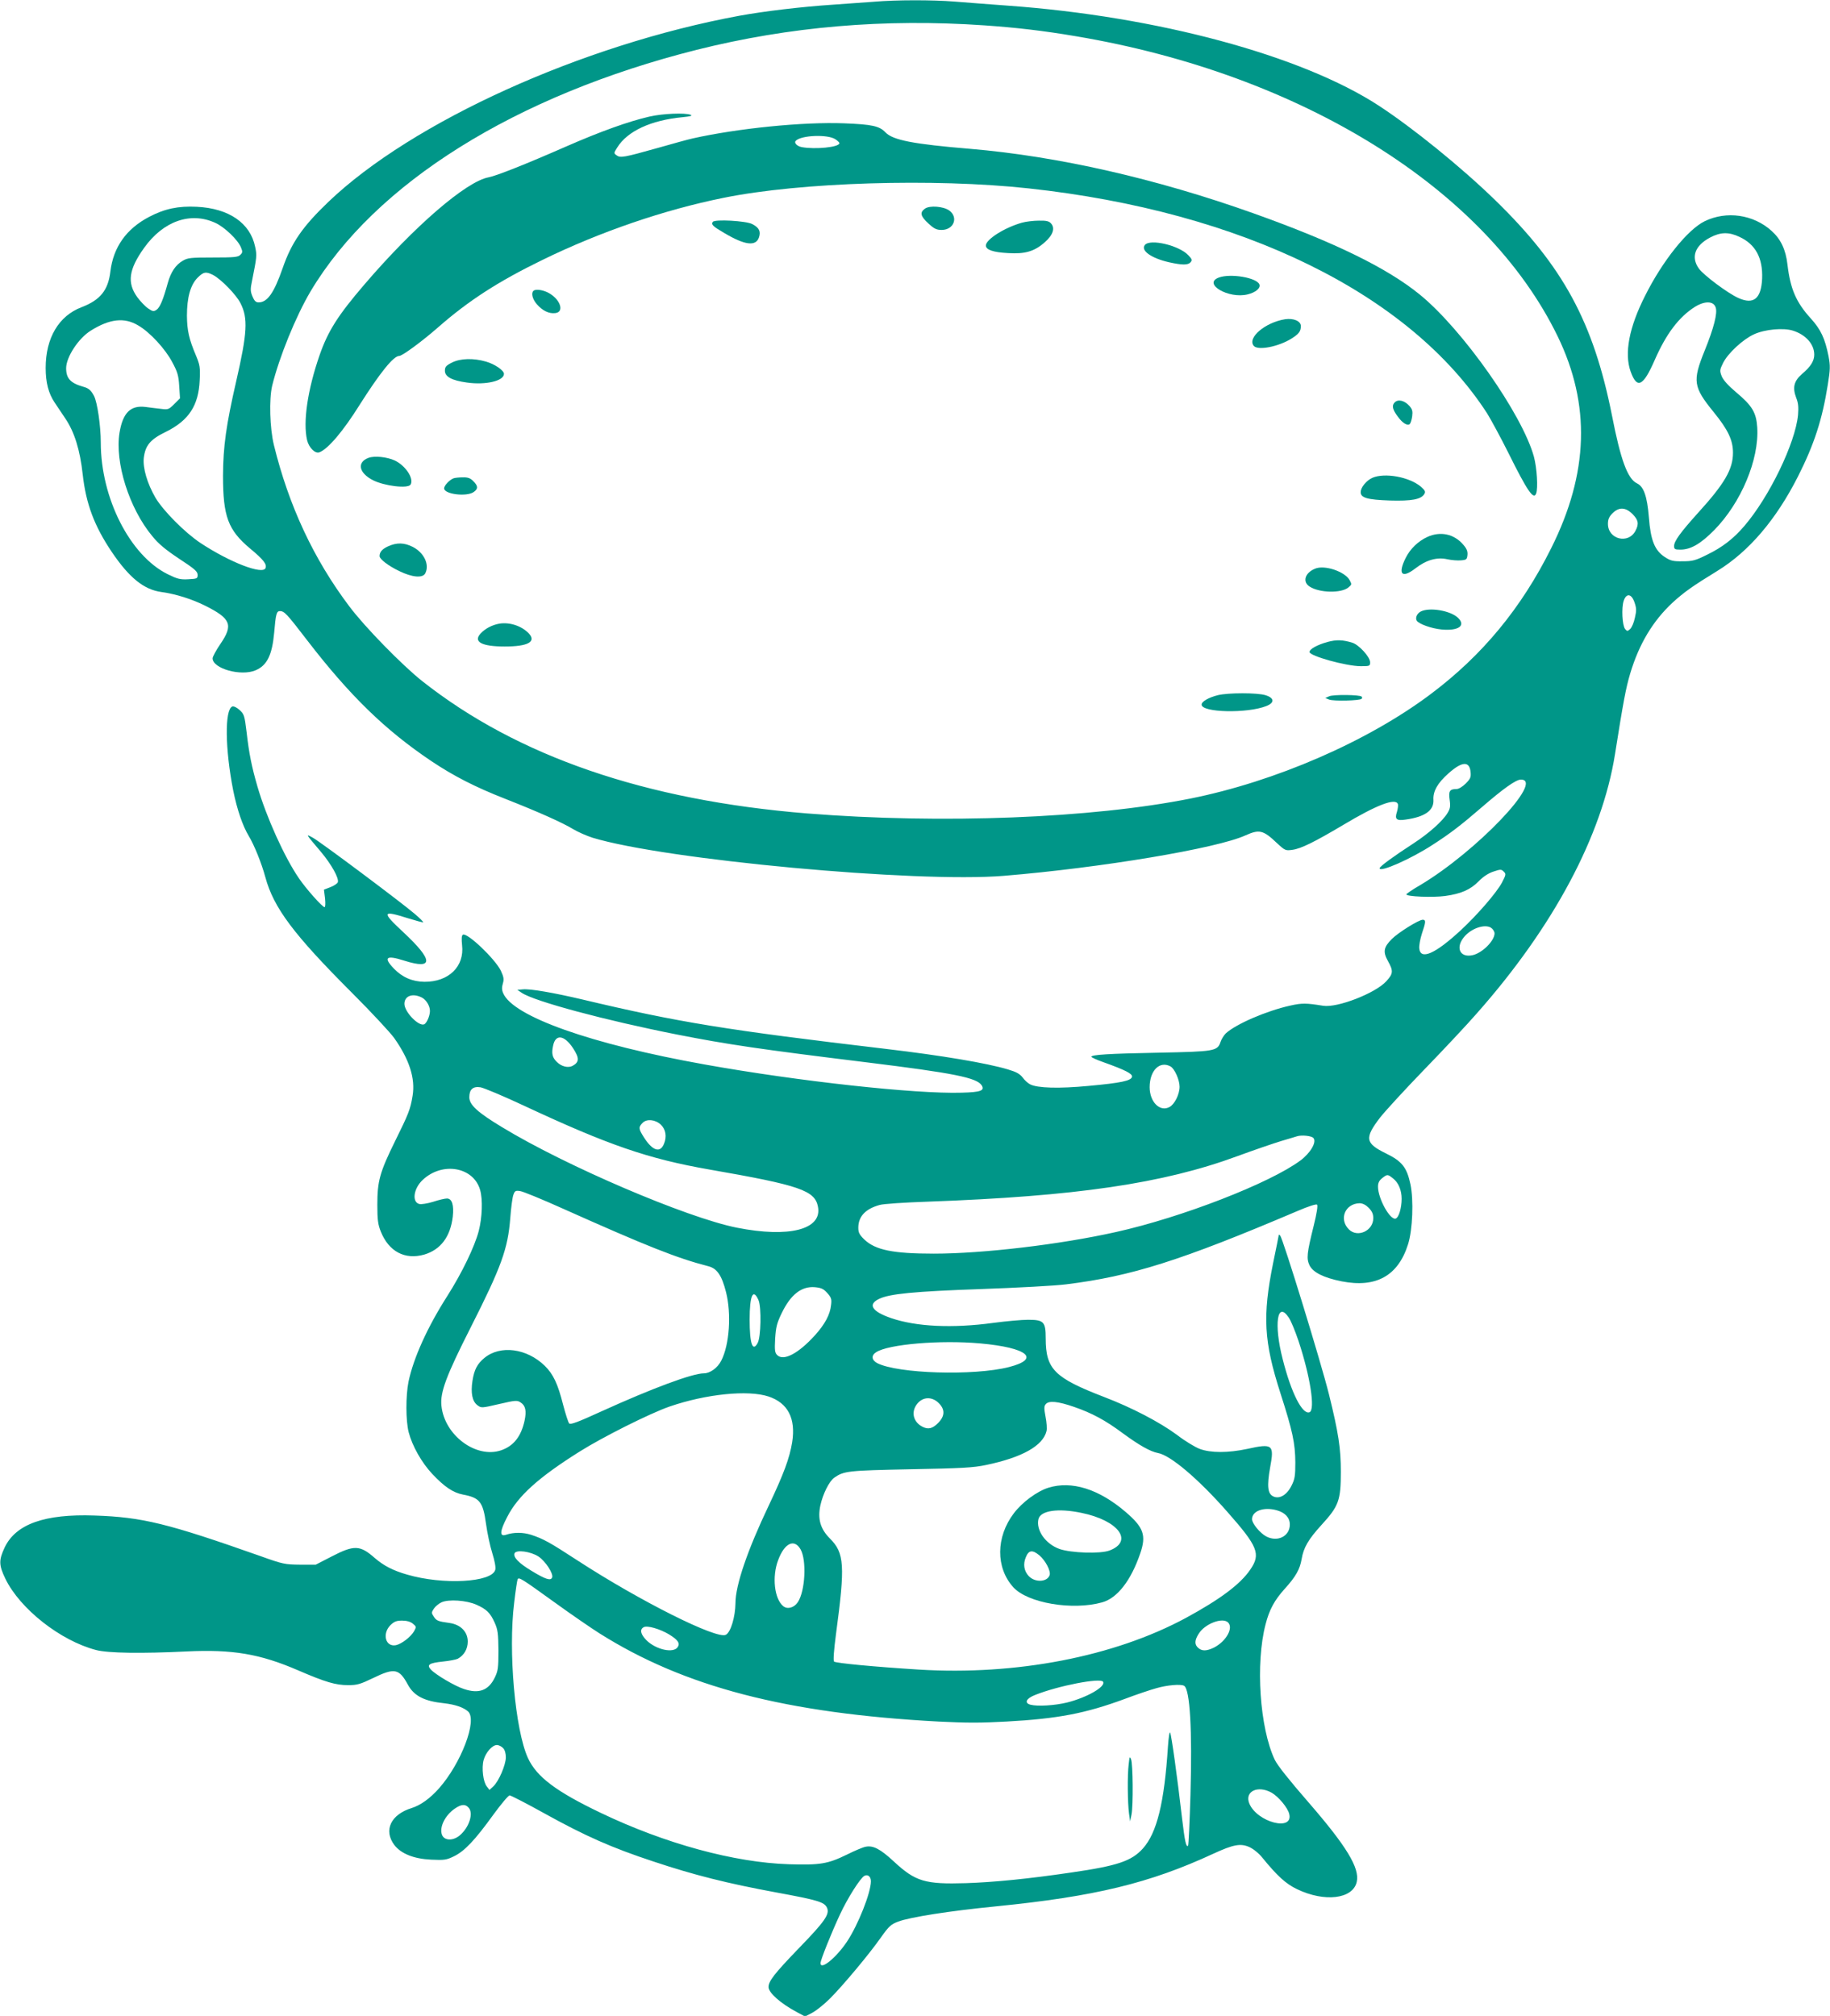
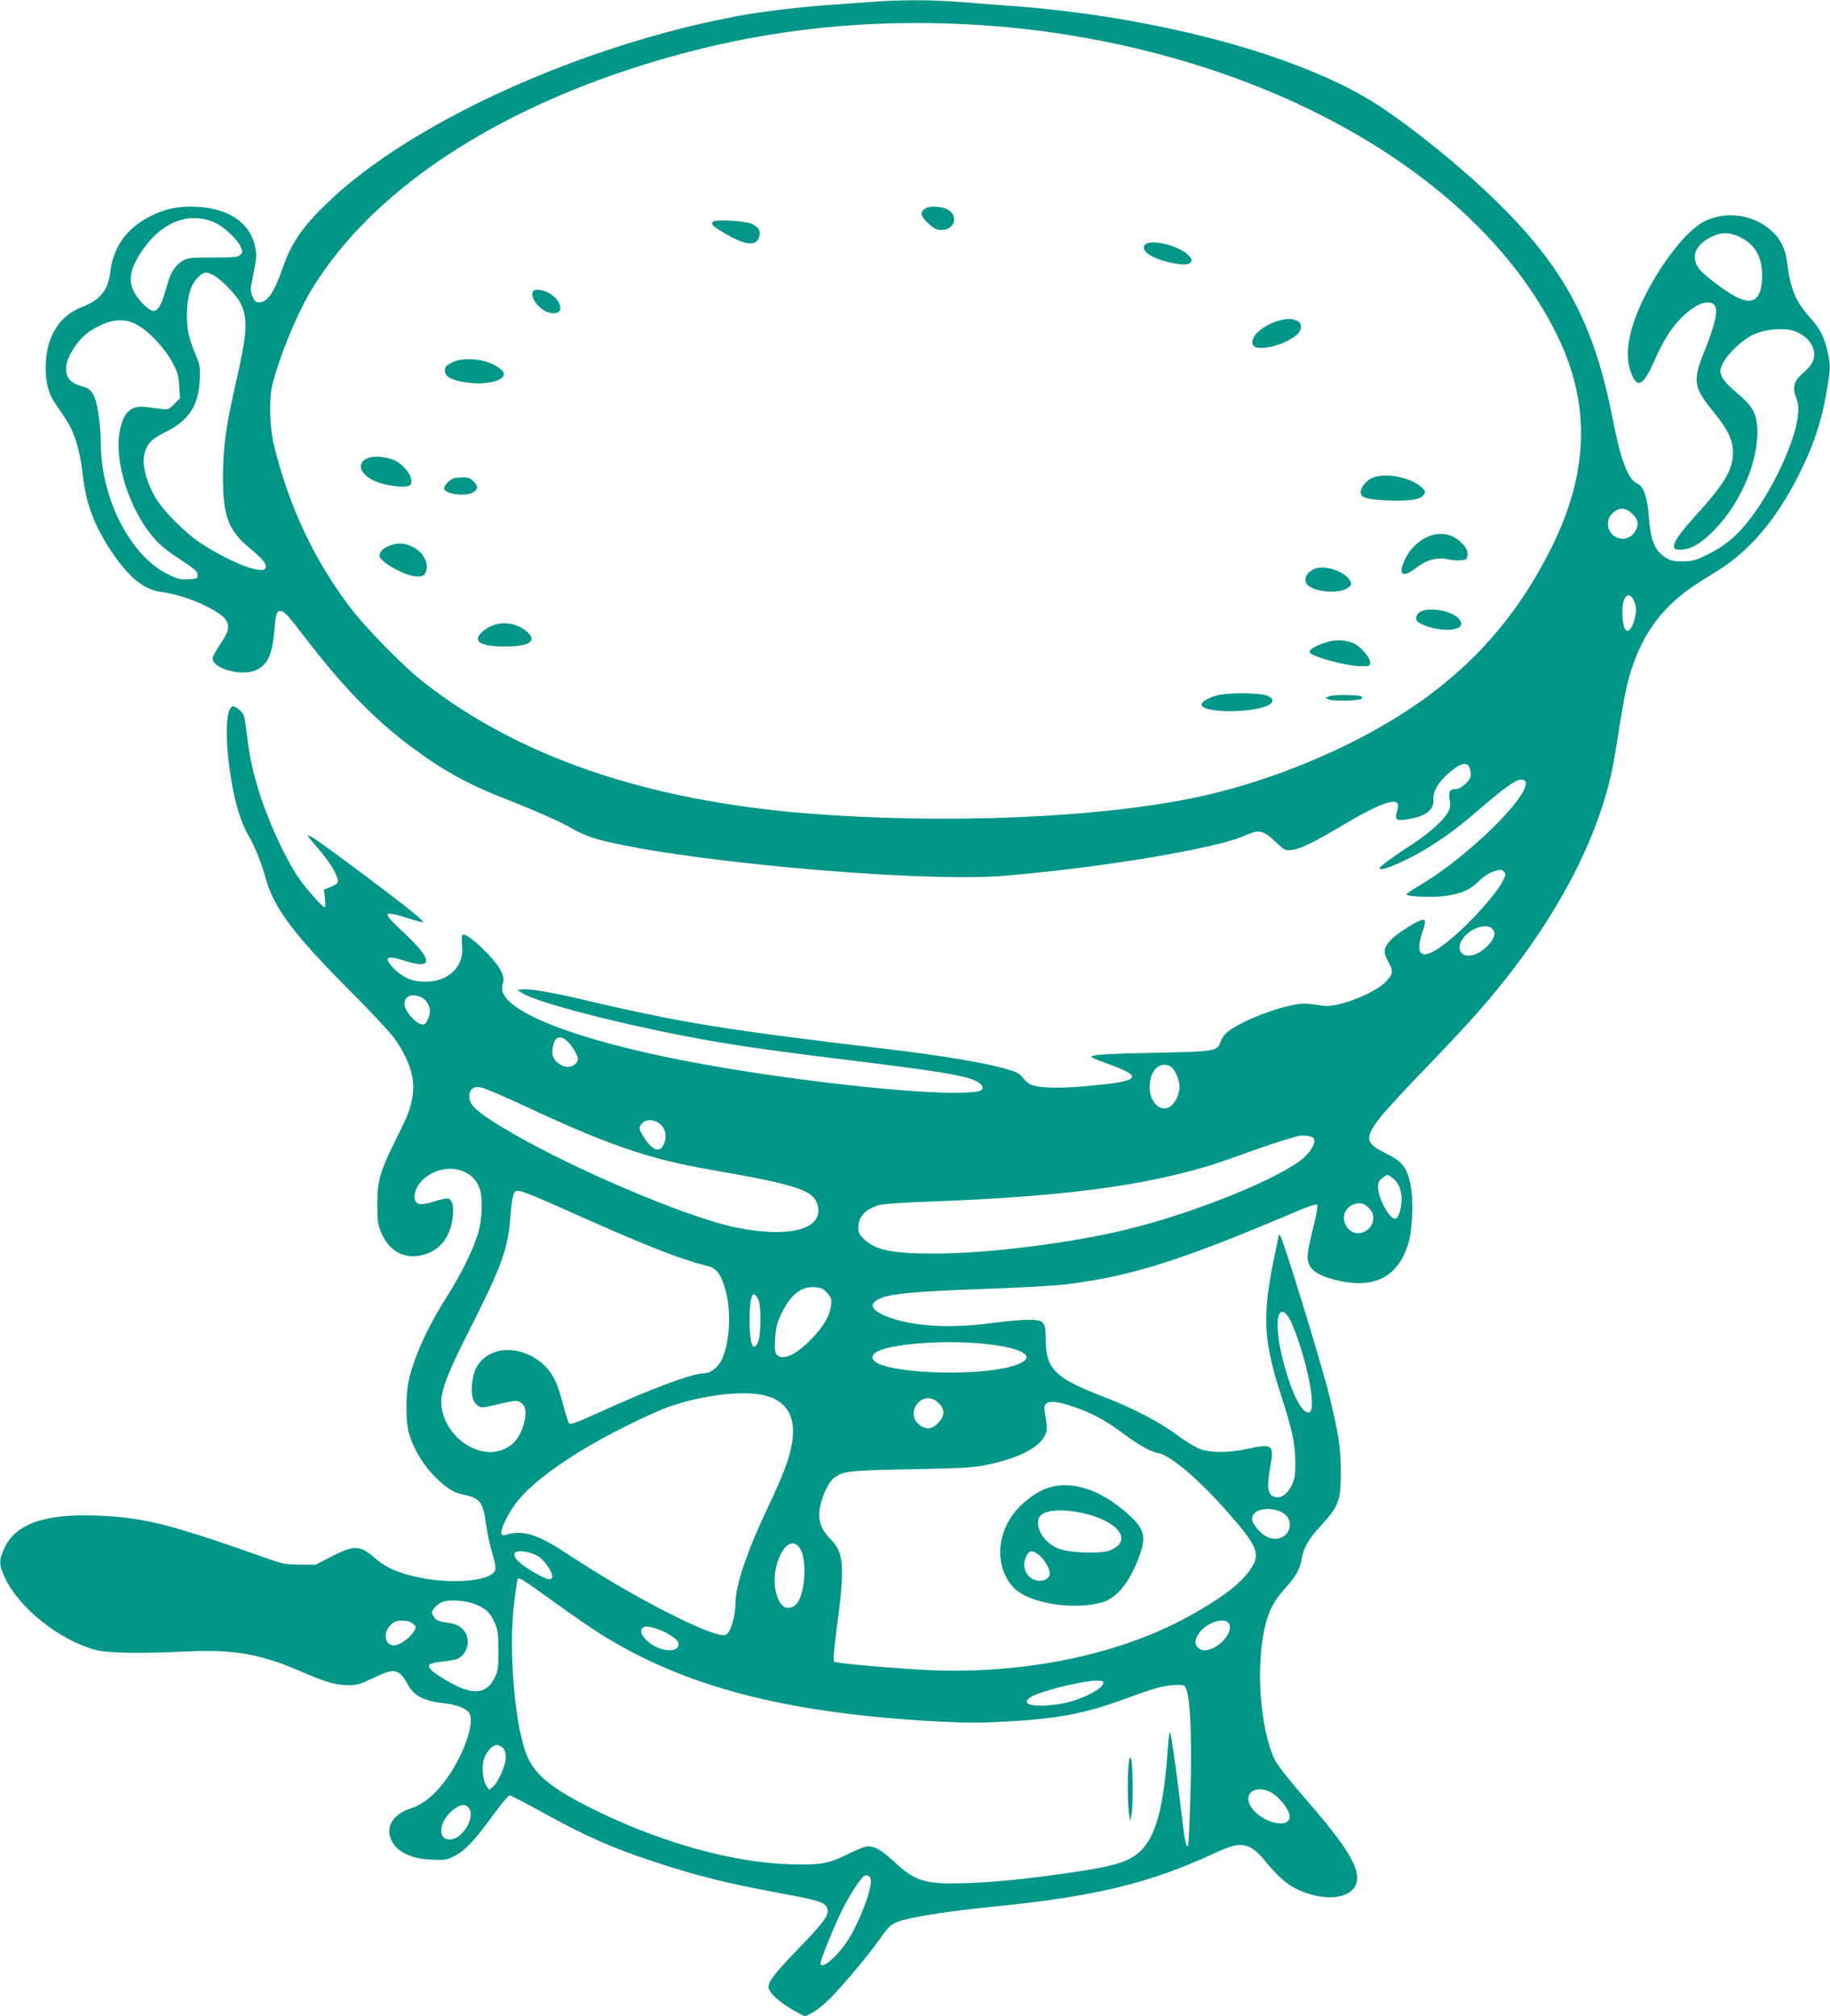
<svg xmlns="http://www.w3.org/2000/svg" version="1.0" width="1162pt" height="1280pt" viewBox="0 0 1162 1280" preserveAspectRatio="xMidYMid meet">
  <g transform="translate(0,1280) scale(0.1,-0.1)" fill="#009688" stroke="none">
    <path d="M5550 12789 c-52 -4 -171 -12 -265 -19 -195 -13 -431 -41 -590 -70 -998 -184 -2078 -673 -2610 -1182 -163 -156 -234 -258 -290 -420 -55 -158 -97 -218 -153 -218 -17 0 -27 9 -39 38 -13 31 -14 46 -3 97 31 155 32 163 20 218 -31 151 -167 244 -370 254 -117 6 -204 -12 -303 -64 -145 -76 -227 -192 -246 -346 -14 -120 -64 -182 -184 -228 -144 -55 -227 -195 -227 -385 0 -93 18 -162 57 -220 15 -23 46 -68 67 -100 59 -87 94 -201 111 -355 21 -189 74 -329 185 -494 111 -164 204 -239 315 -254 93 -13 194 -45 280 -88 161 -81 177 -121 95 -241 -28 -41 -50 -82 -50 -92 0 -65 180 -116 273 -76 73 31 105 97 118 239 10 119 15 137 37 137 28 -1 43 -17 172 -185 271 -352 495 -570 788 -767 142 -95 278 -165 472 -241 206 -81 359 -149 430 -192 30 -18 85 -42 122 -54 460 -140 2054 -288 2613 -242 617 51 1353 174 1534 257 87 39 112 34 199 -49 52 -48 55 -49 98 -43 55 7 141 50 323 158 212 127 332 173 347 133 3 -8 0 -31 -6 -51 -15 -45 -3 -57 55 -48 123 17 180 58 177 124 -4 55 26 108 95 169 87 78 135 80 141 7 3 -31 -2 -42 -31 -71 -20 -20 -45 -35 -58 -35 -44 0 -52 -13 -44 -69 6 -42 3 -56 -14 -84 -32 -52 -120 -130 -217 -193 -122 -79 -214 -146 -214 -157 0 -29 201 60 337 149 112 72 182 126 315 241 133 115 214 173 245 173 154 0 -282 -457 -639 -670 -49 -28 -88 -55 -88 -59 0 -14 168 -21 247 -10 101 14 160 40 213 94 28 29 62 51 93 61 45 15 50 15 65 0 16 -15 15 -20 -11 -70 -34 -64 -156 -205 -263 -304 -161 -149 -255 -190 -262 -114 -2 18 6 61 17 95 25 73 26 87 5 87 -25 0 -155 -81 -196 -122 -52 -52 -58 -81 -25 -140 35 -63 34 -80 -10 -128 -68 -76 -312 -171 -402 -156 -106 17 -133 18 -208 1 -150 -33 -345 -117 -410 -177 -12 -12 -27 -36 -33 -54 -19 -58 -39 -61 -390 -68 -322 -6 -430 -13 -430 -26 0 -4 35 -20 78 -35 137 -49 184 -73 180 -92 -5 -25 -67 -39 -276 -58 -188 -18 -325 -14 -371 10 -14 7 -36 27 -48 44 -18 23 -40 35 -94 51 -134 40 -418 88 -774 130 -1015 120 -1314 168 -1928 314 -183 43 -332 69 -378 64 l-34 -3 28 -19 c80 -54 531 -175 987 -265 321 -63 524 -93 1200 -176 560 -69 703 -98 734 -147 20 -33 -8 -43 -127 -46 -293 -9 -1035 72 -1632 179 -722 129 -1218 305 -1280 453 -9 20 -9 38 -2 61 8 27 6 41 -13 82 -37 75 -214 244 -241 228 -8 -5 -9 -26 -5 -66 16 -136 -85 -234 -239 -233 -76 1 -140 28 -194 84 -69 72 -49 87 67 50 187 -59 184 3 -7 181 -139 129 -136 141 28 89 52 -16 96 -28 98 -26 2 2 -21 26 -52 52 -82 71 -597 456 -647 484 -49 27 -51 30 50 -89 67 -80 116 -168 107 -193 -3 -8 -25 -23 -47 -31 l-41 -16 7 -56 c3 -32 2 -55 -3 -55 -14 0 -117 116 -162 182 -93 135 -208 391 -264 583 -37 127 -54 213 -69 345 -13 107 -16 116 -45 142 -17 16 -37 25 -46 22 -49 -19 -46 -271 6 -534 25 -123 60 -224 99 -289 34 -56 81 -172 105 -261 53 -195 179 -363 551 -735 121 -121 241 -250 267 -286 96 -136 135 -256 117 -366 -14 -87 -26 -116 -111 -288 -98 -199 -113 -255 -113 -405 0 -95 4 -125 22 -170 51 -127 153 -181 276 -146 104 31 166 113 181 241 8 74 -5 115 -37 115 -13 0 -52 -9 -88 -21 -36 -11 -75 -17 -87 -14 -49 12 -37 98 20 152 125 119 325 84 366 -64 17 -60 13 -173 -9 -259 -26 -100 -107 -267 -199 -412 -126 -197 -215 -393 -247 -545 -18 -90 -18 -247 1 -321 23 -88 82 -192 149 -264 78 -83 133 -120 196 -132 106 -20 127 -46 146 -185 8 -59 26 -143 40 -187 15 -48 23 -90 19 -105 -20 -81 -331 -98 -560 -31 -91 26 -149 57 -205 105 -94 83 -131 84 -274 10 l-101 -52 -100 0 c-95 1 -108 3 -250 54 -590 208 -750 248 -1055 258 -316 11 -499 -54 -570 -202 -38 -81 -38 -112 4 -199 93 -192 350 -394 576 -453 76 -20 289 -23 575 -9 291 14 465 -15 708 -120 174 -75 238 -94 318 -94 57 0 77 6 158 45 136 66 165 61 221 -42 39 -72 105 -105 230 -118 70 -8 123 -26 152 -52 61 -55 -44 -330 -185 -489 -57 -64 -116 -106 -172 -124 -134 -41 -181 -142 -111 -235 42 -55 124 -88 233 -93 85 -4 98 -2 147 22 67 33 132 102 249 264 49 67 95 122 103 122 8 0 109 -52 224 -116 257 -142 423 -216 690 -304 258 -86 469 -139 778 -196 266 -49 306 -61 323 -97 19 -41 -12 -86 -182 -261 -154 -160 -189 -206 -189 -243 0 -36 77 -104 178 -158 l54 -29 46 24 c26 14 76 54 112 90 82 82 252 285 325 390 50 70 62 81 109 99 76 28 322 67 616 96 632 63 979 147 1385 335 126 58 172 67 228 42 26 -12 60 -39 83 -68 94 -115 148 -165 219 -199 176 -85 356 -63 380 46 20 88 -66 228 -309 508 -120 138 -195 232 -212 268 -95 202 -123 610 -58 859 24 94 57 154 122 226 70 77 96 124 107 188 12 73 43 126 126 217 110 120 123 156 123 338 0 149 -15 247 -75 490 -50 202 -293 992 -310 1009 -5 6 -9 8 -9 5 0 -2 -16 -83 -36 -179 -68 -337 -59 -498 46 -825 78 -242 94 -319 95 -440 0 -85 -3 -107 -24 -148 -29 -59 -76 -87 -115 -69 -37 16 -42 66 -21 184 27 145 17 154 -145 118 -122 -26 -232 -26 -302 0 -29 11 -94 50 -143 88 -111 82 -287 174 -465 242 -314 121 -370 176 -370 372 0 105 -12 118 -112 118 -40 0 -140 -9 -222 -20 -259 -35 -487 -24 -646 30 -123 42 -152 87 -79 122 66 33 224 48 649 63 228 8 471 21 540 30 413 51 727 150 1465 464 74 32 123 47 128 42 6 -6 -2 -56 -21 -133 -44 -177 -47 -209 -27 -252 22 -45 89 -79 204 -102 219 -43 359 35 422 236 29 92 36 280 15 380 -23 108 -53 146 -155 196 -133 65 -138 97 -37 229 30 38 156 176 281 305 125 129 275 289 333 356 486 549 795 1128 877 1646 53 335 69 419 96 510 56 188 144 335 270 452 71 65 127 105 284 201 200 123 372 324 512 600 103 204 154 361 189 582 16 98 16 121 5 180 -23 115 -49 170 -113 241 -94 103 -130 189 -148 342 -11 95 -42 161 -101 214 -115 104 -286 129 -425 61 -108 -53 -267 -251 -378 -473 -102 -201 -133 -366 -92 -481 41 -114 80 -95 154 75 72 164 152 270 252 334 63 40 120 40 134 -2 13 -36 -12 -132 -70 -275 -78 -193 -72 -230 56 -388 93 -114 124 -180 124 -260 0 -105 -53 -196 -224 -384 -108 -120 -150 -177 -150 -208 0 -20 5 -23 40 -23 65 0 128 36 215 124 170 173 286 448 273 652 -6 94 -32 138 -134 223 -52 44 -83 79 -92 103 -13 34 -12 40 9 83 31 62 126 150 196 182 69 32 188 43 249 23 81 -26 134 -86 134 -152 0 -40 -23 -77 -78 -123 -51 -45 -61 -85 -37 -150 14 -34 16 -61 12 -110 -17 -178 -182 -520 -341 -705 -69 -81 -141 -136 -236 -182 -74 -37 -93 -42 -155 -42 -62 -1 -77 3 -114 27 -64 42 -90 106 -101 252 -11 135 -33 196 -76 216 -59 29 -103 147 -158 429 -118 595 -311 950 -743 1370 -215 209 -521 457 -738 599 -489 319 -1407 567 -2355 635 -118 9 -271 20 -340 26 -140 11 -367 11 -510 -1z m700 -150 c202 -14 375 -34 581 -69 1435 -241 2606 -971 3060 -1906 210 -433 197 -868 -41 -1344 -190 -382 -439 -683 -768 -929 -400 -300 -984 -553 -1521 -661 -630 -126 -1581 -163 -2435 -95 -1027 83 -1840 362 -2446 841 -126 100 -364 343 -462 474 -227 301 -385 641 -479 1025 -26 107 -31 289 -11 375 45 183 150 441 244 600 410 687 1301 1244 2453 1534 587 147 1191 199 1825 155z m-4883 -1254 c58 -26 144 -108 163 -156 11 -26 11 -33 -4 -47 -14 -15 -40 -17 -174 -17 -140 0 -161 -2 -192 -21 -45 -26 -75 -71 -95 -142 -29 -106 -50 -155 -71 -169 -18 -12 -25 -11 -54 9 -19 13 -49 45 -69 72 -65 91 -54 175 44 312 122 171 295 231 452 159z m9678 -89 c102 -47 149 -134 144 -265 -6 -128 -54 -167 -151 -123 -67 30 -218 143 -250 186 -53 73 -26 147 71 198 66 35 119 36 186 4z m-9692 -242 c51 -27 147 -125 174 -179 49 -95 43 -190 -27 -495 -64 -279 -83 -414 -84 -600 0 -259 32 -345 171 -462 87 -72 108 -100 99 -125 -17 -44 -224 35 -411 158 -100 66 -238 205 -288 289 -52 90 -81 188 -74 253 10 79 41 117 140 165 146 72 208 167 215 328 4 81 1 97 -23 155 -45 106 -57 160 -58 254 0 115 22 196 68 242 37 37 53 40 98 17z m-476 -320 c75 -43 173 -150 217 -234 34 -63 40 -86 44 -152 l5 -77 -37 -37 c-34 -34 -39 -36 -84 -30 -26 3 -70 8 -98 12 -95 12 -144 -37 -165 -163 -31 -188 61 -480 207 -656 41 -51 85 -87 172 -145 98 -64 117 -81 117 -102 0 -24 -4 -25 -59 -28 -52 -3 -70 2 -131 32 -239 118 -425 483 -425 836 0 105 -22 256 -43 296 -19 36 -34 49 -67 58 -82 23 -110 53 -110 118 0 71 79 191 157 239 120 75 213 85 300 33z m9489 -1198 c37 -37 42 -62 19 -106 -45 -87 -175 -55 -175 44 0 28 7 45 29 67 41 41 83 39 127 -5z m13 -562 c12 -35 13 -51 2 -97 -6 -30 -20 -62 -30 -71 -17 -15 -19 -15 -32 0 -18 22 -24 134 -9 179 17 51 50 46 69 -11z m-905 -2070 c9 -8 16 -22 16 -30 0 -48 -79 -126 -140 -139 -84 -18 -111 54 -47 123 51 55 139 78 171 46z m-6795 -438 c28 -15 51 -53 51 -85 0 -31 -21 -79 -37 -85 -35 -14 -125 79 -125 130 0 51 52 70 111 40z m960 -322 c41 -63 40 -88 -4 -112 -28 -14 -70 -4 -99 25 -29 28 -35 54 -24 103 15 76 71 69 127 -16z m3793 -115 c26 -14 58 -85 58 -129 0 -49 -32 -112 -64 -129 -61 -33 -126 32 -126 126 0 105 63 169 132 132z m-4104 -250 c533 -249 787 -337 1177 -405 575 -100 670 -133 689 -237 27 -144 -184 -198 -516 -132 -319 64 -1086 392 -1490 638 -156 94 -208 142 -208 190 0 50 23 71 72 63 21 -4 146 -56 276 -117z m868 -120 c32 -30 39 -77 20 -122 -24 -60 -73 -44 -127 41 -35 55 -36 65 -8 93 26 26 80 21 115 -12z m4144 -85 c22 -25 -19 -95 -82 -142 -193 -144 -754 -362 -1173 -455 -353 -79 -844 -137 -1155 -137 -260 0 -371 23 -441 89 -32 31 -39 45 -39 75 0 72 45 120 135 145 22 7 159 16 305 21 942 34 1495 115 1967 289 103 38 229 81 278 96 50 15 95 28 100 30 30 10 94 3 105 -11z m505 -256 c35 -27 55 -75 55 -130 0 -58 -18 -118 -37 -125 -35 -14 -113 126 -113 202 0 24 7 39 26 54 33 26 35 26 69 -1z m-5269 -193 c528 -236 723 -314 922 -365 55 -14 85 -58 112 -164 35 -138 22 -334 -30 -435 -23 -46 -71 -81 -111 -81 -72 0 -330 -96 -649 -241 -153 -70 -197 -86 -206 -77 -6 7 -23 60 -38 117 -34 135 -63 196 -117 249 -114 111 -282 133 -383 50 -46 -38 -65 -75 -76 -146 -12 -77 -1 -130 31 -154 25 -19 26 -19 138 7 104 24 115 25 137 10 31 -20 38 -53 25 -115 -22 -101 -70 -162 -150 -189 -159 -53 -359 96 -378 283 -9 85 30 190 185 496 196 387 237 501 252 695 5 67 14 134 20 149 9 25 14 28 44 23 19 -3 141 -53 272 -112z m5115 6 c21 -22 29 -39 29 -66 0 -80 -100 -126 -155 -71 -65 65 -24 164 68 166 19 0 39 -10 58 -29z m-3438 -541 c25 -28 29 -39 24 -76 -6 -61 -39 -122 -102 -192 -106 -117 -200 -166 -240 -126 -15 15 -17 30 -13 105 5 73 11 98 41 160 57 119 126 173 211 166 41 -4 55 -10 79 -37z m-436 -47 c18 -45 15 -233 -6 -270 -32 -60 -51 -5 -51 148 0 155 22 203 57 122z m3367 -110 c14 -21 41 -87 61 -147 74 -222 108 -438 70 -453 -45 -17 -116 122 -170 336 -58 224 -35 376 39 264z m-1959 -163 c300 -27 385 -98 182 -150 -223 -57 -707 -42 -837 25 -36 19 -39 49 -7 69 77 51 408 79 662 56z m-1345 -337 c123 -41 174 -139 150 -291 -17 -102 -53 -199 -149 -402 -134 -281 -211 -505 -211 -619 -1 -87 -30 -185 -61 -201 -57 -31 -545 214 -939 470 -181 118 -219 139 -298 165 -51 16 -109 17 -159 0 -42 -14 -40 22 7 112 68 134 199 252 460 416 146 92 447 243 571 286 232 80 499 107 629 64z m1081 -42 c41 -41 39 -83 -5 -127 -35 -35 -62 -42 -99 -23 -60 31 -74 97 -31 148 36 43 93 44 135 2z m859 -24 c113 -39 199 -85 309 -167 102 -75 175 -117 224 -126 79 -14 256 -164 439 -372 196 -222 215 -269 147 -368 -63 -93 -192 -189 -409 -307 -456 -246 -1078 -366 -1695 -328 -287 18 -529 41 -539 51 -6 6 -1 73 12 172 59 439 54 517 -38 609 -61 61 -79 124 -61 210 16 73 56 154 89 177 61 42 85 45 482 53 327 6 400 10 481 27 230 48 361 122 384 215 4 15 1 56 -6 91 -10 53 -10 68 1 80 19 24 76 19 180 -17z m1289 -657 c52 -15 81 -47 81 -90 0 -74 -77 -113 -149 -76 -40 21 -91 83 -91 110 0 53 76 80 159 56z m-3026 -247 c40 -69 30 -265 -17 -336 -24 -36 -67 -47 -93 -25 -56 46 -72 187 -32 292 40 108 102 138 142 69z m-1664 -46 c45 -30 96 -109 87 -133 -9 -23 -42 -12 -131 42 -81 49 -117 86 -108 111 10 25 103 12 152 -20z m98 -288 c109 -79 239 -168 288 -199 540 -341 1186 -509 2155 -561 174 -9 272 -9 430 0 329 18 503 52 750 143 74 28 166 59 203 69 69 20 156 27 176 15 37 -23 52 -282 40 -693 -5 -174 -12 -319 -15 -322 -12 -13 -21 27 -38 171 -31 269 -68 533 -76 547 -4 8 -10 -31 -14 -90 -23 -356 -70 -547 -159 -646 -72 -80 -162 -110 -452 -152 -277 -41 -493 -62 -671 -68 -261 -8 -321 10 -459 138 -86 80 -132 103 -179 93 -17 -3 -71 -26 -119 -50 -121 -59 -170 -67 -367 -61 -347 11 -786 130 -1197 327 -282 135 -406 228 -461 348 -81 178 -126 676 -87 987 9 77 19 143 22 148 8 14 25 4 230 -144z m-492 -18 c65 -29 88 -52 116 -114 20 -45 23 -69 24 -177 0 -112 -3 -130 -24 -173 -39 -80 -100 -103 -193 -72 -58 18 -183 92 -213 125 -27 30 -9 41 77 50 40 4 83 12 95 18 40 22 63 62 63 109 0 62 -45 108 -116 118 -73 10 -83 14 -100 41 -15 22 -15 26 1 50 9 14 31 32 48 40 46 21 159 13 222 -15z m-404 -120 c23 -19 23 -21 9 -47 -21 -37 -79 -82 -116 -90 -66 -13 -89 72 -35 127 24 23 38 29 74 29 30 0 53 -7 68 -19z m5177 7 c35 -35 -12 -119 -89 -159 -47 -23 -77 -24 -101 -2 -24 21 -23 48 3 89 39 64 152 107 187 72z m-3549 -76 c55 -34 70 -55 55 -79 -26 -43 -139 -18 -200 43 -37 38 -43 68 -17 82 22 13 104 -11 162 -46z m2755 -300 c19 -31 -101 -100 -228 -132 -77 -19 -188 -26 -233 -14 -41 11 -27 40 30 62 148 59 415 110 431 84z m-3809 -422 c11 -12 17 -34 17 -59 -1 -49 -45 -151 -79 -183 l-25 -23 -17 22 c-23 28 -34 117 -20 168 13 48 55 95 84 95 12 0 30 -9 40 -20z m4880 -283 c43 -25 101 -94 111 -134 29 -114 -203 -54 -253 65 -32 77 53 119 142 69z m-5101 -93 c35 -34 6 -127 -55 -178 -43 -36 -99 -34 -113 5 -17 49 21 124 83 166 40 27 64 29 85 7z m2556 -469 c0 -73 -82 -279 -153 -385 -68 -101 -167 -182 -167 -135 0 20 69 192 124 310 49 105 128 229 154 244 22 12 42 -4 42 -34z" />
-     <path d="M4125 12060 c-132 -30 -313 -95 -532 -191 -253 -111 -442 -186 -491 -195 -141 -26 -469 -308 -787 -679 -169 -197 -232 -296 -286 -451 -76 -219 -106 -424 -79 -539 11 -47 52 -88 78 -77 55 21 151 134 256 302 130 205 215 310 251 310 19 0 142 90 245 180 196 172 384 293 665 430 367 179 773 318 1150 394 488 99 1335 125 1935 60 1357 -147 2421 -669 2913 -1429 24 -39 85 -151 135 -251 120 -242 160 -300 176 -258 13 34 5 163 -14 234 -74 269 -452 807 -724 1029 -207 169 -542 333 -1058 517 -617 220 -1242 362 -1798 409 -360 30 -490 55 -537 104 -39 41 -85 51 -263 58 -262 10 -676 -32 -962 -96 -27 -6 -126 -33 -220 -60 -217 -61 -239 -65 -263 -47 -18 13 -18 14 4 49 64 104 214 174 416 193 50 5 64 9 50 15 -35 14 -177 8 -260 -11z m1179 -144 c14 -9 26 -20 26 -25 0 -26 -155 -41 -240 -25 -30 6 -50 28 -37 40 35 36 203 42 251 10z" />
    <path d="M5873 11475 c-34 -24 -28 -48 22 -94 37 -34 52 -41 84 -41 77 0 108 79 49 123 -37 27 -125 34 -155 12z" />
    <path d="M4526 11391 c-11 -17 0 -28 72 -70 131 -78 201 -87 221 -29 13 38 2 62 -42 85 -39 21 -240 32 -251 14z" />
-     <path d="M6489 11386 c-110 -31 -229 -106 -229 -145 0 -27 46 -43 141 -48 107 -7 168 11 232 68 53 46 68 90 41 120 -13 15 -30 19 -78 18 -34 0 -82 -6 -107 -13z" />
    <path d="M7270 11245 c-29 -35 39 -84 152 -110 85 -19 122 -19 138 0 11 13 9 20 -15 45 -59 62 -241 105 -275 65z" />
-     <path d="M7740 11038 c-107 -39 62 -138 183 -107 50 12 83 40 74 63 -17 43 -182 71 -257 44z" />
+     <path d="M7740 11038 z" />
    <path d="M3387 10953 c-16 -15 -5 -55 23 -86 35 -40 76 -60 116 -55 62 7 29 94 -50 132 -35 17 -78 21 -89 9z" />
    <path d="M8160 10773 c-126 -20 -242 -118 -199 -169 26 -31 157 -6 241 47 47 30 58 46 58 79 0 31 -46 51 -100 43z" />
    <path d="M2870 10498 c-38 -19 -45 -28 -45 -52 0 -38 44 -62 140 -75 118 -17 235 10 235 55 0 22 -58 62 -114 78 -79 23 -162 21 -216 -6z" />
-     <path d="M8856 10245 c-20 -20 -14 -46 21 -92 29 -40 61 -59 75 -45 5 5 12 27 15 49 4 32 1 44 -18 66 -31 34 -71 44 -93 22z" />
    <path d="M2340 9893 c-75 -28 -62 -96 28 -142 73 -37 222 -55 239 -28 23 37 -31 120 -100 153 -50 23 -129 31 -167 17z" />
    <path d="M8714 9766 c-38 -17 -74 -61 -74 -91 0 -36 42 -48 185 -53 139 -4 198 7 219 41 9 15 5 23 -22 47 -74 62 -229 90 -308 56z" />
    <path d="M2880 9763 c-26 -10 -60 -46 -60 -64 0 -37 143 -55 188 -23 29 20 28 39 -3 69 -18 19 -34 25 -67 24 -24 0 -50 -3 -58 -6z" />
    <path d="M9064 9391 c-59 -27 -109 -75 -138 -133 -52 -104 -25 -133 60 -68 69 54 137 74 204 59 27 -6 66 -9 87 -7 35 3 38 6 41 35 2 23 -5 40 -28 66 -58 67 -144 85 -226 48z" />
    <path d="M2464 9331 c-37 -17 -54 -36 -54 -62 0 -19 56 -62 125 -95 82 -40 148 -46 165 -15 29 55 -7 132 -80 169 -54 27 -101 28 -156 3z" />
    <path d="M8350 9189 c-64 -26 -81 -83 -35 -113 62 -41 201 -44 247 -6 22 18 22 20 8 46 -30 55 -160 99 -220 73z" />
    <path d="M9023 8918 c-25 -12 -38 -41 -27 -59 13 -21 94 -50 158 -56 108 -10 156 25 103 75 -48 45 -178 67 -234 40z" />
    <path d="M3170 8840 c-45 -8 -89 -31 -118 -62 -49 -53 6 -83 153 -83 147 0 202 30 153 83 -46 48 -122 73 -188 62z" />
    <path d="M8430 8724 c-65 -18 -115 -45 -115 -64 0 -25 233 -90 326 -90 56 0 59 1 59 25 0 33 -71 111 -113 124 -60 19 -102 20 -157 5z" />
    <path d="M7733 8386 c-59 -15 -103 -40 -103 -60 0 -51 291 -57 411 -9 54 21 51 52 -6 69 -52 16 -236 16 -302 0z" />
    <path d="M8440 8379 l-25 -11 25 -10 c28 -11 194 -7 206 5 4 4 4 10 0 14 -12 12 -180 14 -206 2z" />
    <path d="M6658 3354 c-72 -22 -167 -92 -220 -162 -115 -151 -116 -346 -4 -470 91 -101 377 -149 565 -96 96 27 182 138 241 310 40 116 22 166 -94 265 -170 145 -341 198 -488 153z m209 -160 c235 -48 333 -180 178 -239 -57 -22 -245 -16 -318 10 -89 32 -150 120 -133 190 14 54 125 70 273 39z m-267 -270 c39 -33 73 -99 65 -125 -15 -45 -93 -49 -133 -6 -30 32 -37 76 -18 120 18 45 42 48 86 11z" />
    <path d="M7167 1599 c-9 -69 -7 -249 2 -314 l7 -50 9 45 c11 58 9 318 -3 349 -8 21 -10 18 -15 -30z" />
  </g>
</svg>